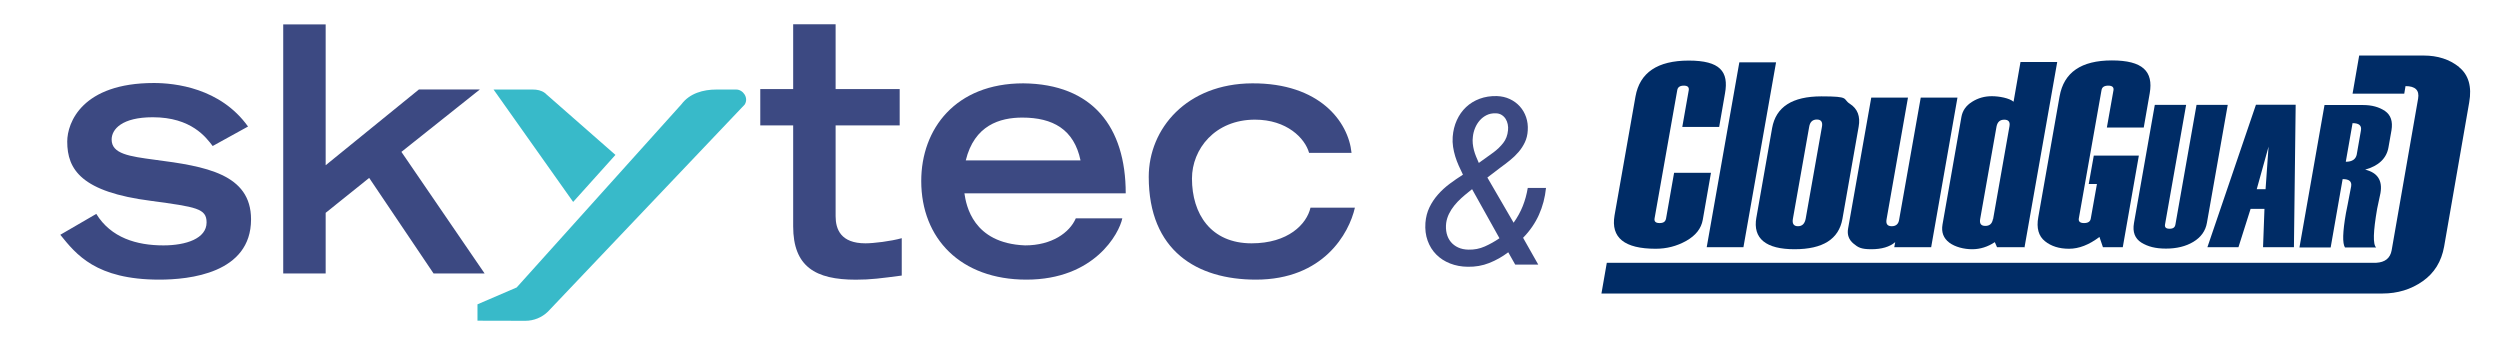
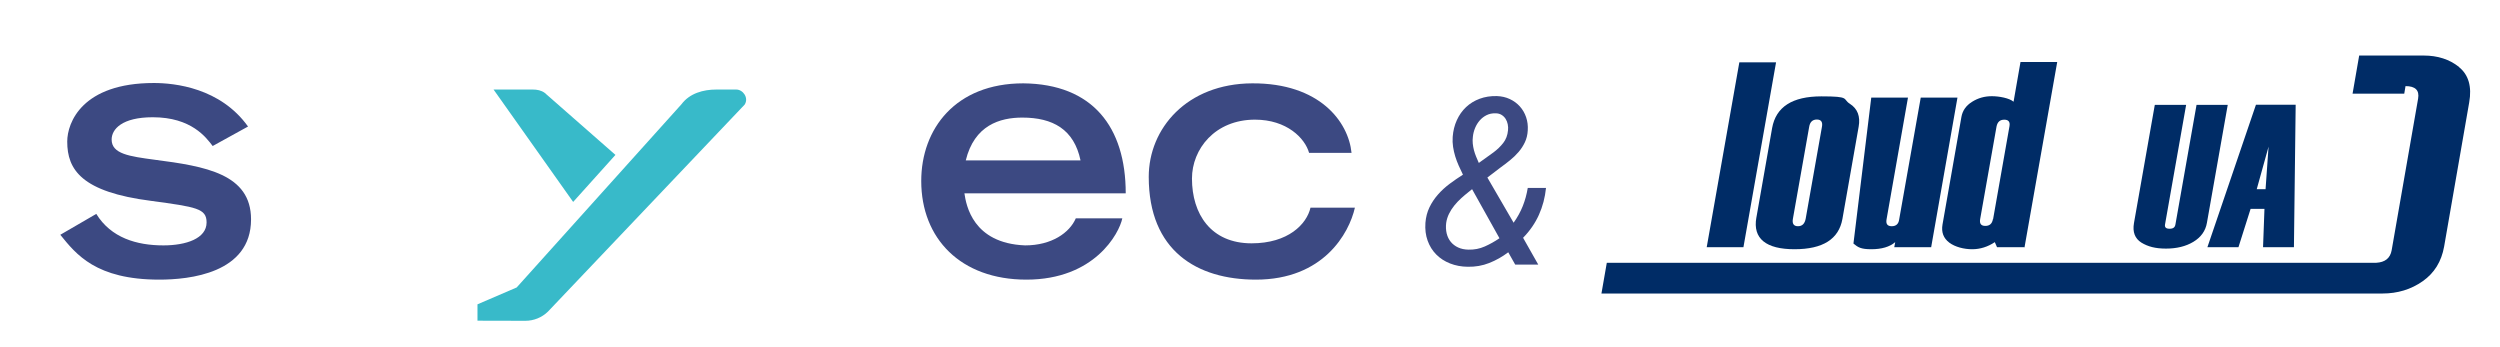
<svg xmlns="http://www.w3.org/2000/svg" width="6912" zoomAndPan="magnify" viewBox="0 0 5184 720" height="960" preserveAspectRatio="xMidYMid meet" version="1.0">
  <defs>
    <g />
  </defs>
-   <path fill="#002c66" d="M 3564.871 263.207 L 3488.398 263.207 L 3501.797 187.062 C 3502.777 180.852 3499.512 177.586 3491.668 177.586 C 3483.824 177.586 3478.922 180.527 3477.941 187.062 L 3430.883 453.074 C 3429.902 459.285 3433.172 462.551 3441.34 462.551 C 3449.512 462.551 3453.434 459.609 3454.738 453.074 L 3471.406 358.305 L 3547.875 358.305 L 3530.883 455.691 C 3527.613 473.992 3516.176 488.371 3496.57 499.48 C 3476.633 510.59 3455.719 515.82 3433.172 515.82 C 3368.465 515.82 3340.031 492.945 3347.875 446.867 L 3391.34 200.133 C 3400.164 150.461 3437.094 125.625 3501.797 125.625 C 3566.504 125.625 3585.133 148.172 3576.961 193.598 Z M 3564.871 263.207 " fill-opacity="1" fill-rule="nonzero" />
  <path fill="#002c66" d="M 3615.195 512.551 L 3539.055 512.551 L 3606.699 129.219 L 3682.844 129.219 Z M 3615.195 512.551 " fill-opacity="1" fill-rule="nonzero" />
  <path fill="#002c66" d="M 3641.996 451.441 L 3674.676 265.492 C 3682.516 221.703 3716.504 199.809 3776.961 199.809 C 3837.418 199.809 3820.098 205.035 3835.785 215.168 C 3851.797 225.297 3858.008 241.309 3854.086 262.879 L 3820.426 454.055 C 3812.91 495.887 3779.902 516.801 3721.078 516.801 C 3662.258 516.801 3634.152 494.906 3641.996 451.113 Z M 3744.281 453.402 L 3777.941 263.207 C 3779.902 253.074 3776.309 247.848 3767.484 247.848 C 3758.66 247.848 3753.105 252.75 3751.473 263.207 L 3717.812 453.402 C 3715.852 463.859 3719.445 469.09 3728.27 469.09 C 3737.094 469.09 3742.32 463.859 3744.281 453.402 Z M 3744.281 453.402 " fill-opacity="1" fill-rule="nonzero" />
-   <path fill="#002c66" d="M 4004.086 512.551 L 3927.941 512.551 L 3929.902 502.094 C 3918.465 511.898 3901.801 516.801 3880.23 516.801 C 3858.66 516.801 3852.777 512.879 3843.301 505.035 C 3833.824 497.191 3829.902 486.734 3832.191 473.992 L 3880.23 202.422 L 3956.375 202.422 L 3911.93 455.035 C 3910.297 464.512 3913.891 469.09 3922.715 469.09 C 3931.539 469.09 3936.766 464.512 3938.074 455.363 L 3982.844 202.422 L 4058.988 202.422 L 4004.414 512.879 Z M 4004.086 512.551 " fill-opacity="1" fill-rule="nonzero" />
+   <path fill="#002c66" d="M 4004.086 512.551 L 3927.941 512.551 L 3929.902 502.094 C 3918.465 511.898 3901.801 516.801 3880.23 516.801 C 3858.66 516.801 3852.777 512.879 3843.301 505.035 L 3880.23 202.422 L 3956.375 202.422 L 3911.93 455.035 C 3910.297 464.512 3913.891 469.09 3922.715 469.09 C 3931.539 469.09 3936.766 464.512 3938.074 455.363 L 3982.844 202.422 L 4058.988 202.422 L 4004.414 512.879 Z M 4004.086 512.551 " fill-opacity="1" fill-rule="nonzero" />
  <path fill="#002c66" d="M 4198.859 512.551 L 4141.016 512.551 L 4136.441 502.094 C 4121.734 511.898 4106.047 516.801 4089.383 516.801 C 4072.715 516.801 4054.086 512.227 4041.996 503.074 C 4029.902 493.926 4025.328 481.508 4027.941 465.82 L 4067.16 242.617 C 4069.445 229.547 4076.637 219.086 4089.055 211.246 C 4101.473 203.402 4114.871 199.48 4130.23 199.48 C 4145.59 199.48 4166.504 203.402 4175.328 210.918 L 4189.707 128.566 L 4265.852 128.566 L 4198.203 511.898 Z M 4132.844 454.711 L 4166.832 261.898 C 4168.465 252.75 4164.871 248.172 4156.047 248.172 C 4147.223 248.172 4141.996 252.75 4140.035 262.227 L 4106.047 454.383 C 4104.414 463.859 4108.008 468.434 4116.832 468.434 C 4125.656 468.434 4130.883 463.859 4132.52 454.383 Z M 4132.844 454.711 " fill-opacity="1" fill-rule="nonzero" />
-   <path fill="#002c66" d="M 4401.148 512.551 L 4360.625 512.551 L 4353.434 491.312 C 4331.867 507.652 4310.949 515.82 4290.363 515.82 C 4269.773 515.82 4253.434 510.594 4240.363 500.133 C 4227.289 489.676 4222.387 473.012 4226.637 450.133 L 4270.754 199.809 C 4279.578 150.133 4315.527 125.297 4379.25 125.297 C 4442.977 125.297 4465.527 147.848 4457.684 193.27 L 4445.266 264.512 L 4368.793 264.512 L 4382.52 187.062 C 4383.5 180.852 4379.906 177.586 4371.734 177.586 C 4363.566 177.586 4358.664 180.527 4357.684 187.062 L 4310.625 453.074 C 4309.645 459.285 4313.238 462.551 4321.406 462.551 C 4329.578 462.551 4334.48 459.613 4335.461 453.074 L 4348.207 381.508 L 4331.211 381.508 L 4341.668 322.684 L 4435.133 322.684 L 4401.801 512.555 Z M 4401.148 512.551 " fill-opacity="1" fill-rule="nonzero" />
  <path fill="#002c66" d="M 4468.469 217.453 L 4533.172 217.453 L 4489.383 465.492 C 4488.402 471.375 4491.344 474.316 4498.859 474.316 C 4506.375 474.316 4509.969 471.375 4510.949 465.492 L 4554.742 217.453 L 4619.449 217.453 L 4576.309 461.898 C 4573.371 478.891 4563.891 491.965 4548.207 501.441 C 4532.52 510.918 4513.566 515.492 4491.344 515.492 C 4469.121 515.492 4453.762 511.246 4440.363 503.074 C 4426.965 494.578 4421.734 481.18 4425.004 462.551 L 4468.141 217.781 Z M 4468.469 217.453 " fill-opacity="1" fill-rule="nonzero" />
  <path fill="#002c66" d="M 4757.031 512.551 L 4692.652 512.551 L 4695.59 433.141 L 4666.832 433.141 L 4641.672 512.551 L 4577.289 512.551 L 4677.945 217.129 L 4760.297 217.129 L 4756.703 512.551 Z M 4697.879 392.289 L 4704.09 304.055 L 4679.578 392.289 Z M 4697.879 392.289 " fill-opacity="1" fill-rule="nonzero" />
-   <path fill="#002c66" d="M 4927.293 513.207 L 4862.586 513.207 C 4857.031 504.711 4857.684 481.18 4864.547 441.965 C 4864.547 441.637 4868.141 423.992 4868.141 423.992 C 4873.043 399.48 4875.332 386.734 4875.332 386.41 C 4876.965 376.277 4871.41 371.375 4857.684 371.375 L 4832.848 513.207 L 4768.141 513.207 L 4820.102 217.781 L 4900.168 217.781 C 4918.469 217.781 4933.5 222.027 4945.594 230.199 C 4957.684 238.695 4961.934 251.77 4958.992 270.066 L 4952.781 305.363 C 4948.859 328.238 4932.52 343.926 4904.414 351.77 C 4930.234 357.977 4940.691 374.316 4936.117 400.461 L 4929.254 432.812 C 4921.082 480.199 4920.102 506.996 4927.293 513.207 Z M 4887.094 319.414 L 4895.594 270.723 C 4897.555 260.266 4891.672 255.363 4878.273 255.363 L 4864.219 335.43 C 4877.617 335.43 4885.133 330.199 4887.094 319.742 Z M 4887.094 319.414 " fill-opacity="1" fill-rule="nonzero" />
  <path fill="#002c66" d="M 5099.188 139.023 C 5079.254 123.008 5054.742 115.164 5025.656 115.164 L 4891.996 115.164 L 4878.273 194.25 L 4985.461 194.25 L 4988.074 178.566 C 5008.336 178.566 5017.16 187.062 5014.219 204.383 L 4959.316 519.09 C 4956.375 535.43 4945.594 543.926 4927.293 544.906 L 3331.863 544.906 L 3320.75 608.633 L 4940.035 608.633 C 4971.734 608.633 4999.516 600.133 5023.695 583.141 C 5047.879 566.148 5062.586 542.293 5068.141 511.246 L 5120.102 212.551 C 5125.984 179.547 5118.797 155.035 5098.859 139.023 Z M 5099.188 139.023 " fill-opacity="1" fill-rule="nonzero" />
  <g fill="#3c4982" fill-opacity="1">
    <g transform="translate(2939.415, 548.663)">
      <g>
        <path d="M 16.328 -86.594 C 17.273 -98.414 20.07 -109.141 24.719 -118.766 C 29.375 -128.391 35.289 -137.258 42.469 -145.375 C 49.645 -153.5 57.727 -160.91 66.719 -167.609 C 75.707 -174.316 84.852 -180.594 94.156 -186.438 C 91.164 -192.582 88.25 -198.805 85.406 -205.109 C 82.57 -211.422 80.164 -217.812 78.188 -224.281 C 76.219 -230.75 74.719 -237.332 73.688 -244.031 C 72.664 -250.738 72.395 -257.641 72.875 -264.734 C 73.812 -277.359 76.688 -288.953 81.5 -299.516 C 86.312 -310.086 92.695 -319.117 100.656 -326.609 C 108.625 -334.098 118.008 -339.852 128.812 -343.875 C 139.625 -347.895 151.492 -349.75 164.422 -349.438 C 174.203 -349.125 183.156 -347.07 191.281 -343.281 C 199.406 -339.5 206.344 -334.414 212.094 -328.031 C 217.852 -321.645 222.191 -314.191 225.109 -305.672 C 228.023 -297.148 229.172 -288.004 228.547 -278.234 C 228.066 -269.234 226.094 -261.066 222.625 -253.734 C 219.156 -246.398 214.781 -239.656 209.5 -233.5 C 204.219 -227.352 198.301 -221.641 191.75 -216.359 C 185.207 -211.078 178.547 -205.988 171.766 -201.094 L 144.797 -180.516 L 199.203 -86.828 C 207.086 -97.867 213.395 -109.301 218.125 -121.125 C 222.863 -132.957 226.336 -145.578 228.547 -158.984 L 266.391 -158.984 C 264.348 -138.953 259.422 -120.301 251.609 -103.031 C 243.805 -85.758 232.883 -69.945 218.844 -55.594 L 250.312 0 L 202.516 0 L 188.094 -25.547 C 175.789 -16.242 162.656 -8.832 148.688 -3.312 C 134.727 2.207 119.863 4.812 104.094 4.5 C 90.844 4.344 78.617 2.055 67.422 -2.359 C 56.223 -6.773 46.68 -12.969 38.797 -20.938 C 30.91 -28.906 24.957 -38.445 20.938 -49.562 C 16.914 -60.688 15.379 -73.031 16.328 -86.594 Z M 105.516 -31 C 117.504 -30.676 128.82 -32.879 139.469 -37.609 C 150.113 -42.348 160.25 -48.031 169.875 -54.656 L 113.094 -156.391 L 105.75 -150.469 C 100.707 -146.531 95.625 -142.234 90.5 -137.578 C 85.375 -132.922 80.641 -127.91 76.297 -122.547 C 71.961 -117.191 68.297 -111.477 65.297 -105.406 C 62.297 -99.332 60.328 -92.984 59.391 -86.359 C 58.441 -78.473 58.797 -71.176 60.453 -64.469 C 62.109 -57.77 64.945 -51.973 68.969 -47.078 C 72.988 -42.191 78.07 -38.328 84.219 -35.484 C 90.375 -32.648 97.473 -31.156 105.516 -31 Z M 114.75 -265.219 C 114.113 -260.477 114.031 -255.742 114.5 -251.016 C 114.977 -246.285 115.805 -241.672 116.984 -237.172 C 118.172 -232.68 119.672 -228.227 121.484 -223.812 C 123.297 -219.395 125.148 -215.055 127.047 -210.797 L 157.328 -232.562 C 165.211 -238.395 171.992 -244.938 177.672 -252.188 C 183.348 -259.445 186.66 -268.207 187.609 -278.469 C 188.086 -282.719 187.891 -286.93 187.016 -291.109 C 186.148 -295.297 184.648 -299.047 182.516 -302.359 C 180.391 -305.672 177.594 -308.391 174.125 -310.516 C 170.656 -312.648 166.477 -313.719 161.594 -313.719 C 154.812 -313.875 148.695 -312.609 143.25 -309.922 C 137.812 -307.242 133.082 -303.617 129.062 -299.047 C 125.039 -294.473 121.805 -289.227 119.359 -283.312 C 116.91 -277.395 115.375 -271.363 114.75 -265.219 Z M 114.75 -265.219 " />
      </g>
    </g>
  </g>
  <path fill="#38bac9" d="M 1023.461 185.676 L 1105.113 185.676 C 1113.684 185.676 1122.488 187.414 1129.438 192.508 L 1276.18 321.195 L 1188.504 418.727 Z M 1023.461 185.676 " fill-opacity="1" fill-rule="nonzero" />
  <path fill="#38bac9" d="M 1544.184 216.832 C 1553.102 202.82 1540.594 185.676 1526.812 185.676 L 1485.234 185.676 C 1458.246 185.676 1430.219 193.438 1413.309 215.906 L 1071.41 596.062 L 990.105 631.043 L 990.105 664.98 L 1089.363 665.211 C 1106.852 665.211 1123.645 658.379 1136.152 646.215 Z M 1544.184 216.832 " fill-opacity="1" fill-rule="nonzero" />
-   <path fill="#3c4982" d="M 587.285 50.617 L 587.285 567.105 L 675.309 567.105 L 675.309 441.312 L 765.531 368.918 L 899.07 567.105 L 1004.93 567.105 L 832.359 314.941 L 994.969 185.559 L 868.609 185.559 L 675.309 342.625 L 675.309 50.617 Z M 587.285 50.617 " fill-opacity="1" fill-rule="nonzero" />
-   <path fill="#3c4982" d="M 1576.5 184.75 L 1644.715 184.75 L 1644.715 50.27 L 1732.738 50.27 L 1732.738 184.75 L 1865.586 184.75 L 1865.586 260.039 L 1732.738 260.039 L 1732.738 448.379 C 1732.738 475.367 1743.395 504.555 1794.586 504.555 C 1811.613 504.555 1847.168 500.27 1869.871 493.898 L 1869.871 571.391 C 1826.555 577.066 1805.938 579.961 1774.664 579.961 C 1690.812 579.961 1644.715 552.973 1644.715 469.113 L 1644.715 260.039 L 1576.5 260.039 Z M 1576.5 184.75 " fill-opacity="1" fill-rule="nonzero" />
  <path fill="#3c4982" d="M 2240.609 332.664 C 2227.059 268.031 2183.047 243.824 2119.809 243.824 C 2073.598 243.824 2020.434 259.461 2002.598 332.664 Z M 2327.242 452.664 C 2320.871 483.938 2269.68 579.844 2128.379 579.844 C 1992.059 579.844 1910.289 494.594 1910.289 375.289 C 1910.289 267.336 1981.289 172.82 2121.895 172.82 C 2265.395 174.207 2334.305 263.051 2334.305 400.887 L 1999.82 400.887 C 2003.41 424.98 2016.844 504.555 2125.598 508.84 C 2180.961 508.84 2217.906 482.547 2230.762 452.781 L 2327.242 452.781 Z M 2327.242 452.664 " fill-opacity="1" fill-rule="nonzero" />
  <path fill="#3c4982" d="M 2809.512 430.656 C 2797.469 483.938 2744.191 579.844 2604.281 579.844 C 2482.09 579.844 2382.023 520.191 2382.023 366.719 C 2382.023 266.523 2460.895 173.512 2596.52 172.82 C 2736.43 172.125 2796.078 252.395 2802.562 317.027 L 2714.543 317.027 C 2705.969 286.449 2668.328 248.109 2602.312 248.109 C 2519.27 248.109 2471.668 309.152 2471.668 370.309 C 2471.668 443.512 2510.699 504.555 2595.246 504.555 C 2671.223 504.555 2709.562 464.828 2717.438 430.656 Z M 2809.512 430.656 " fill-opacity="1" fill-rule="nonzero" />
  <path fill="#3c4982" d="M 441.004 302.781 C 427.453 285.059 396.992 243.129 316.73 243.129 C 252.797 243.129 231.488 268.031 231.488 289.344 C 231.488 319.227 268.434 324.207 321.016 331.273 C 425.367 344.828 520.574 360.348 520.574 454.863 C 520.574 567.105 392.012 579.844 330.281 579.844 C 198.941 579.844 157.711 527.258 125.051 486.832 L 199.637 443.512 C 230.215 493.203 283.488 508.84 338.852 508.84 C 385.758 508.84 428.379 494.711 428.379 461.234 C 428.379 432.164 407.07 429.266 313.371 416.523 C 169.176 398.109 139.41 351.891 139.41 293.629 C 139.41 253.898 170.684 172.125 319.047 172.125 C 362.363 172.125 456.871 182.086 514.316 262.355 Z M 441.004 302.781 " fill-opacity="1" fill-rule="nonzero" />
</svg>